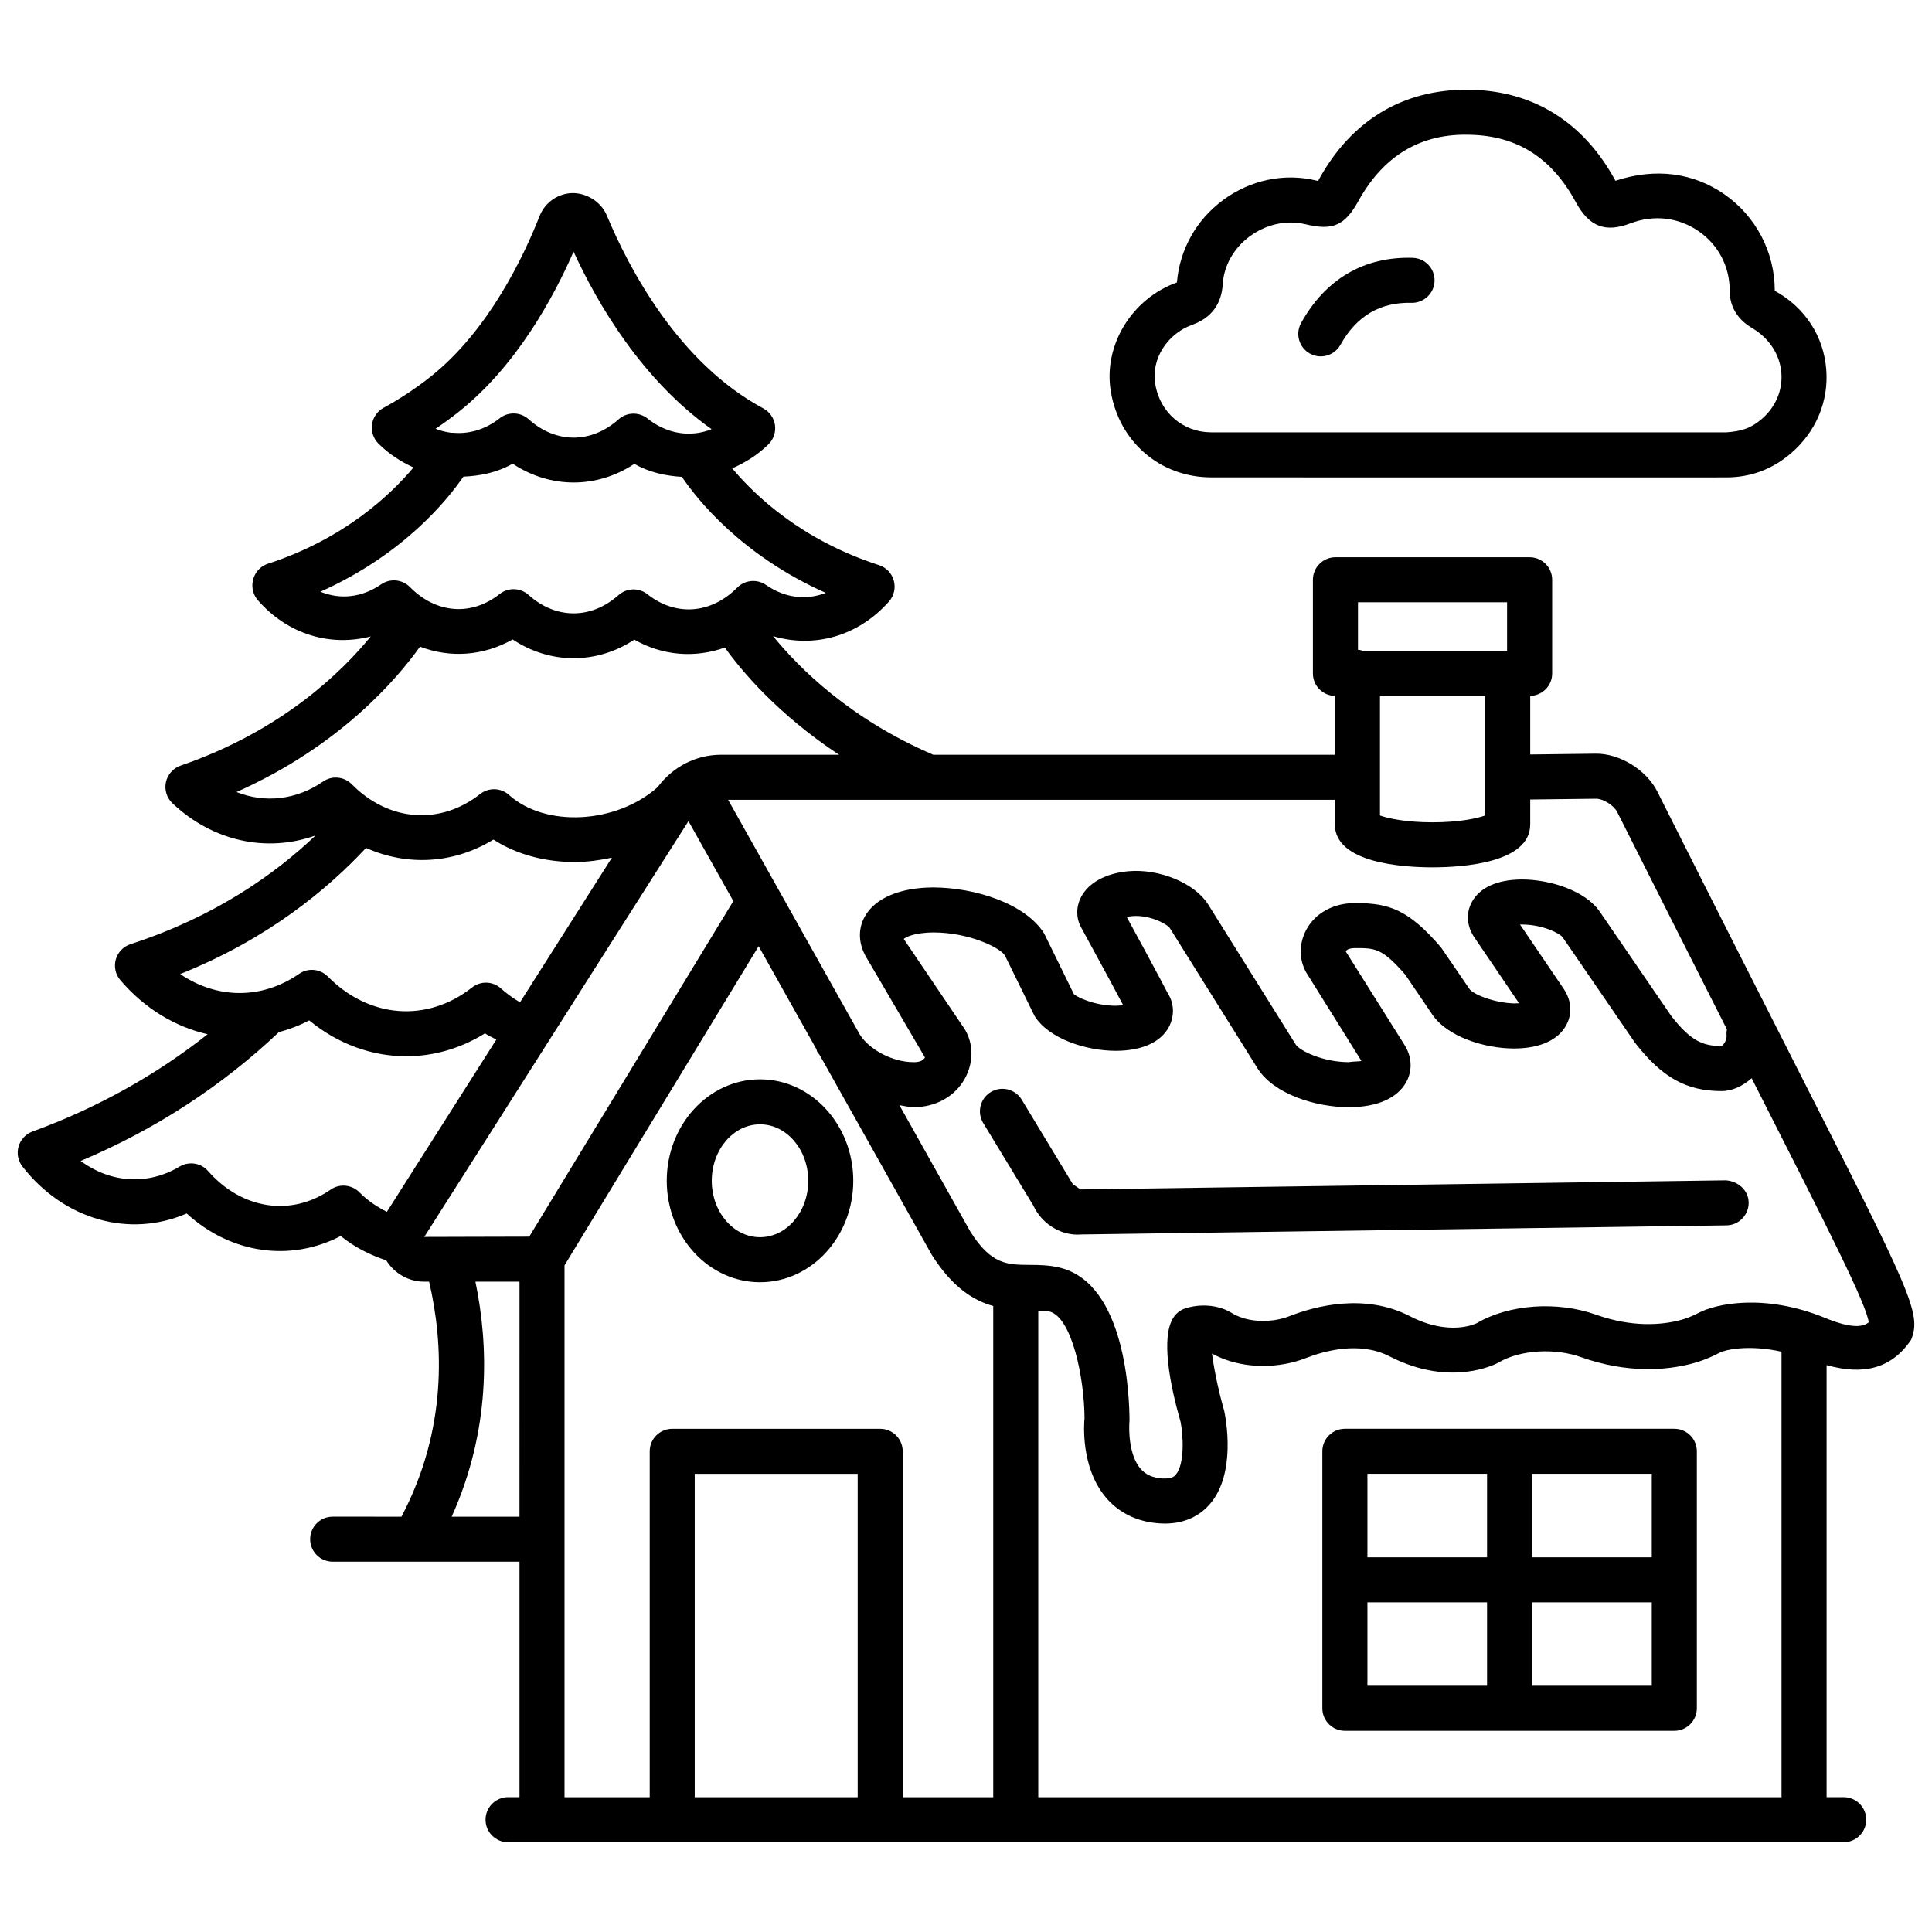
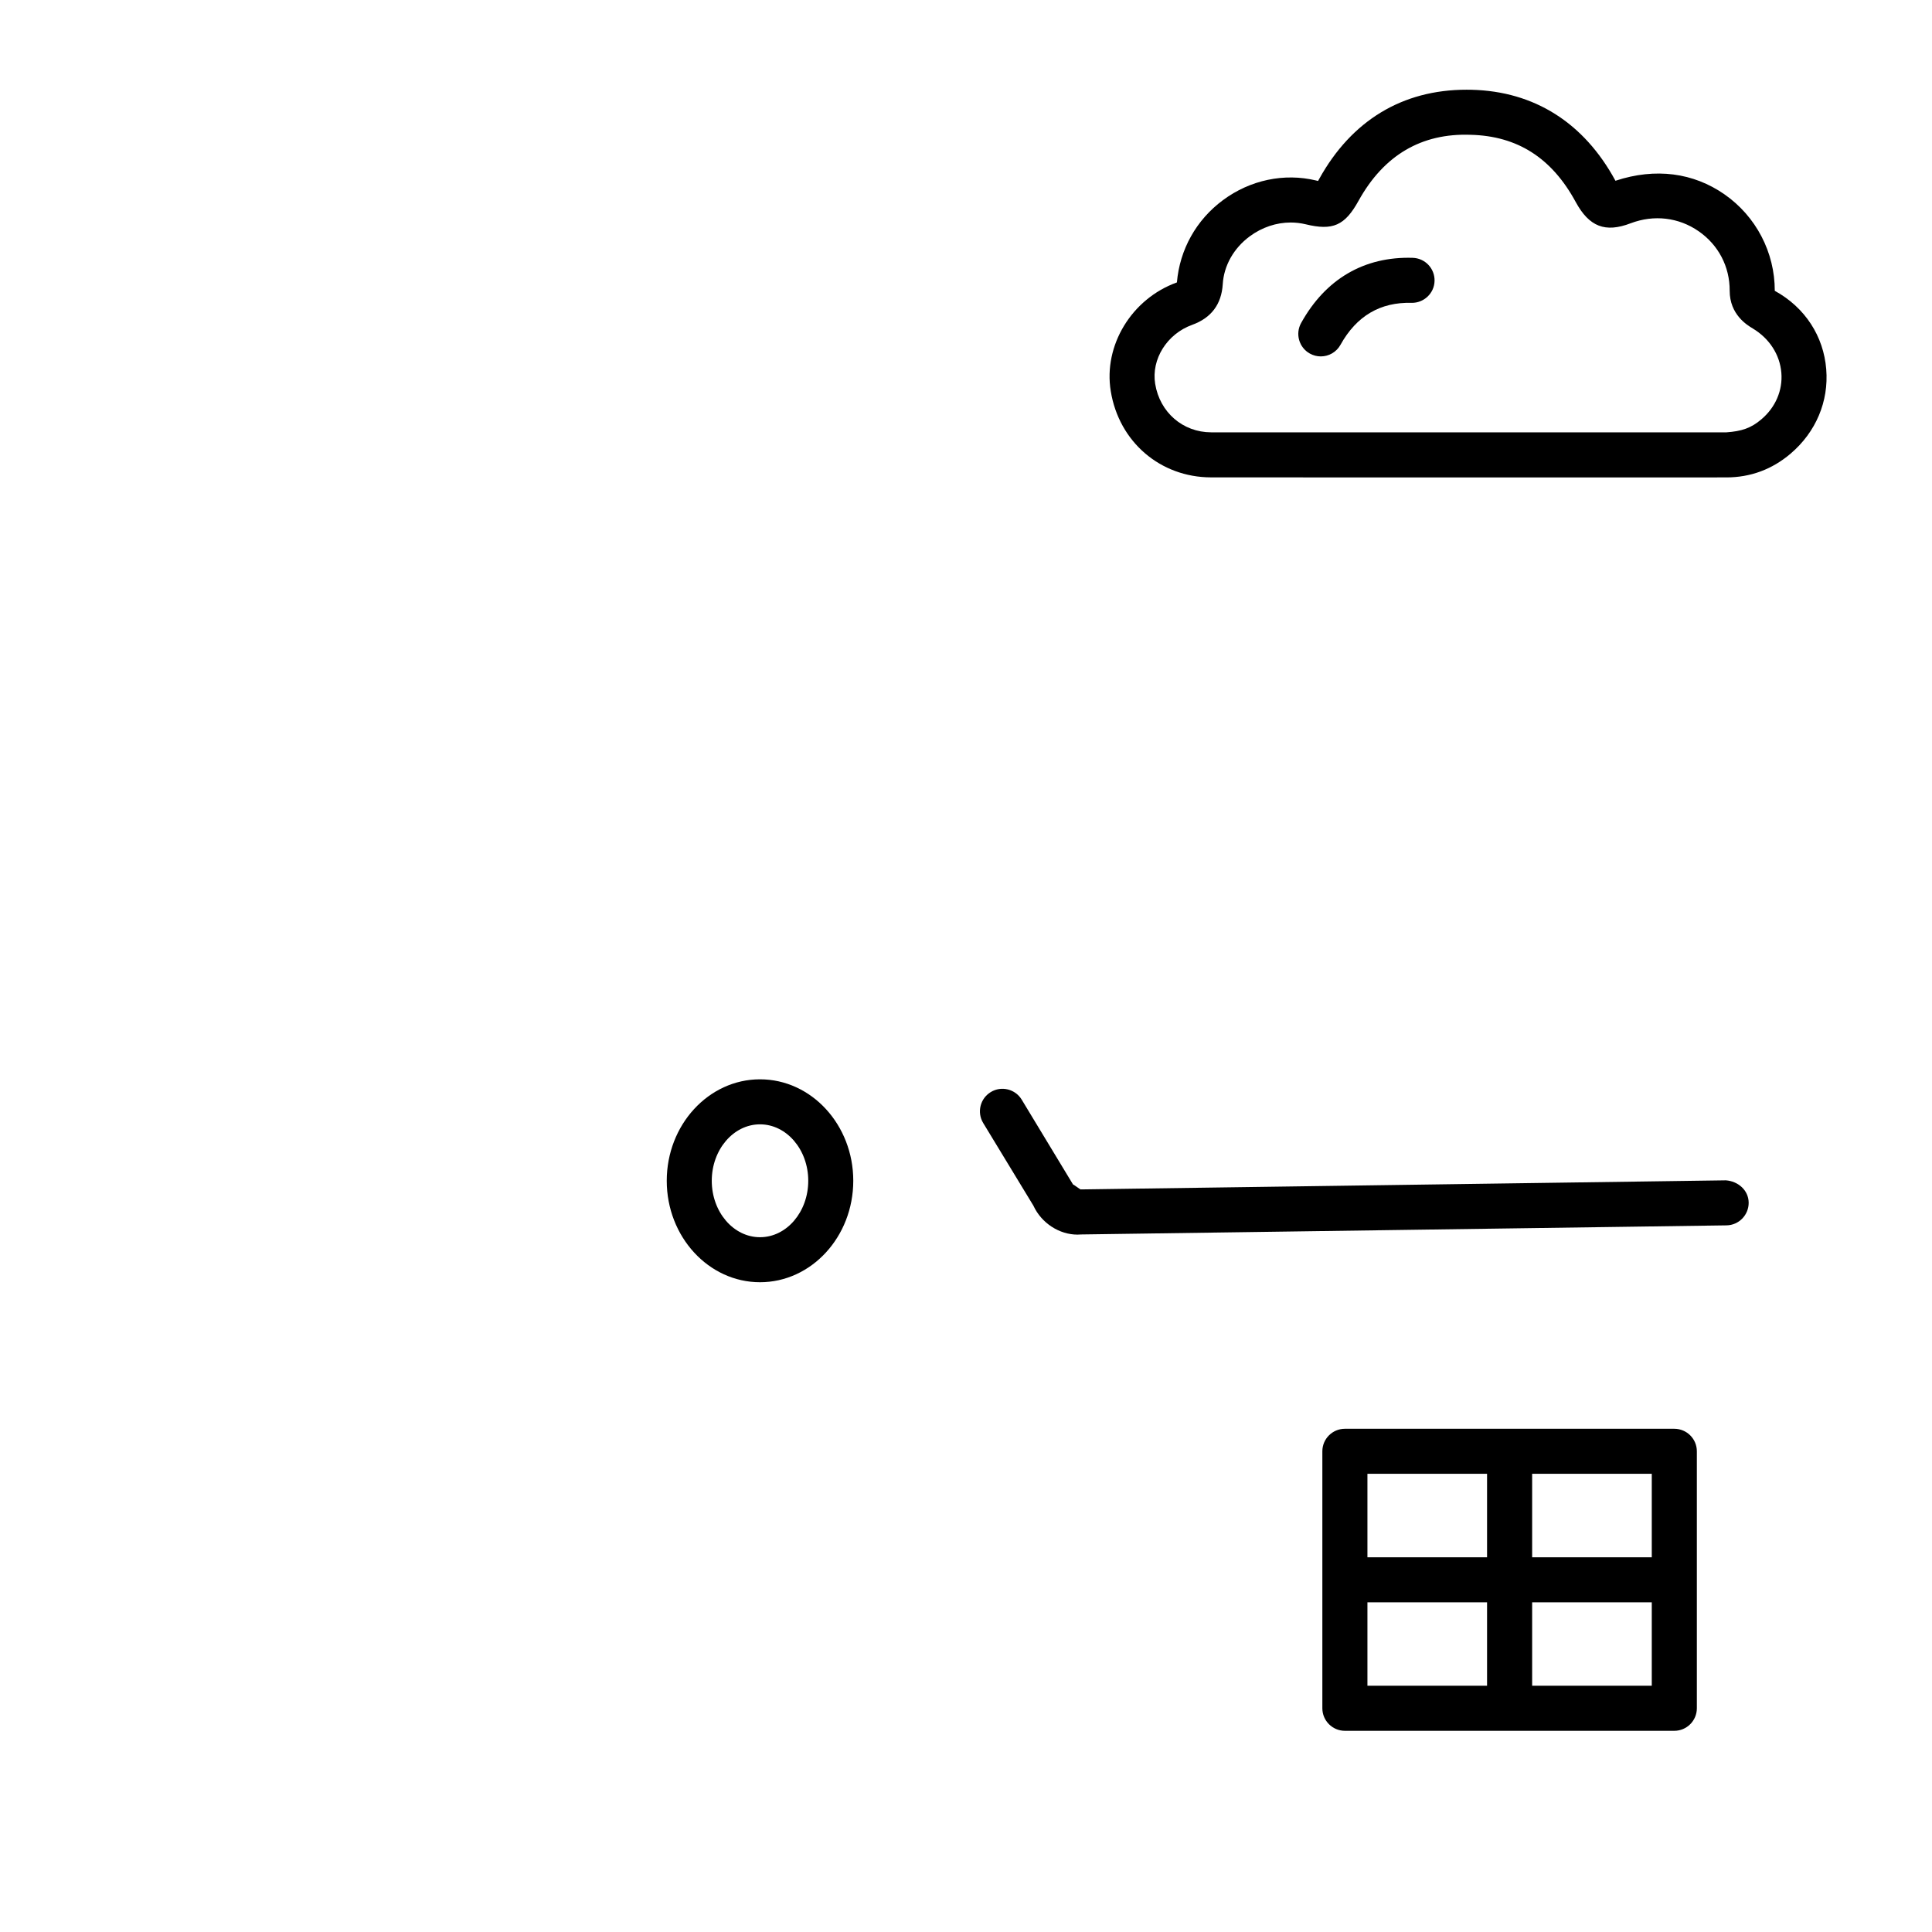
<svg xmlns="http://www.w3.org/2000/svg" width="800px" height="800px" version="1.1" viewBox="144 144 512 512">
  <defs>
    <clipPath id="a">
-       <path d="m148.09 195h503.81v438h-503.81z" />
-     </clipPath>
+       </clipPath>
  </defs>
  <g clip-path="url(#a)">
    <path d="m619.59 425.75c-9.324-18.359-21.242-41.828-36.363-71.938-2.914-5.836-10.082-10.184-16.391-10.082l-17.309 0.211v-15.52c3.215-0.09 5.812-2.695 5.812-5.934v-24.848c0-3.293-2.68-5.965-5.973-5.965h-51.457c-3.293 0-5.973 2.672-5.973 5.965v24.848c0 3.242 2.606 5.856 5.828 5.938v15.59h-106.43c-22.109-9.461-35.676-23.078-42.449-31.422 10.75 3.176 22.43 0.16 30.703-9.191 1.332-1.508 1.812-3.59 1.281-5.527-0.531-1.945-2.004-3.488-3.918-4.109-20.508-6.625-32.844-18.414-38.91-25.648 3.434-1.516 6.727-3.512 9.633-6.394 1.34-1.332 1.969-3.227 1.699-5.098-0.277-1.863-1.422-3.496-3.09-4.394-22.539-12.086-35.66-37.219-41.473-51.129-1.527-3.648-5.309-5.914-8.988-5.938-3.926 0.043-7.402 2.457-8.844 6.133-4.188 10.637-13.504 30.297-28.766 42.441-4.019 3.191-8.246 5.996-12.559 8.332-1.652 0.895-2.789 2.519-3.066 4.387-0.27 1.855 0.355 3.742 1.684 5.078 2.812 2.816 5.988 4.824 9.305 6.348-6.051 7.211-18.297 18.898-38.602 25.52-3.023 0.992-4.719 4.254-3.883 7.328 0.234 0.875 0.672 1.676 1.266 2.359 8.051 9.188 19.344 12.301 29.906 9.57-7.668 9.375-23.543 25.004-50.398 34.234-1.973 0.676-3.453 2.34-3.898 4.387-0.438 2.039 0.219 4.16 1.734 5.594 10.754 10.172 25.086 13.137 37.934 8.527-10.723 10.195-26.605 21.527-49.043 28.809-1.895 0.613-3.359 2.133-3.906 4.059-0.539 1.922-0.082 3.984 1.219 5.5 6.5 7.578 14.598 12.371 23.121 14.309-13.715 10.832-29.238 19.516-46.418 25.785-1.793 0.656-3.16 2.129-3.688 3.961-0.531 1.836-0.145 3.809 1.027 5.32 11.094 14.215 28.426 18.961 43.527 12.441 11.613 10.621 27.383 12.945 40.816 5.973 3.672 2.957 7.789 5.047 12.062 6.438 2.16 3.473 5.914 5.652 10.031 5.652h1.336c3.848 16.488 4.848 39.215-7.336 62.285l-18.227-0.004c-3.293 0-5.965 2.672-5.965 5.965s2.672 5.965 5.965 5.965h21.809c0.027 0 0.055 0.023 0.082 0.023 0.031 0 0.055-0.023 0.082-0.023h27.539v62.406h-3.031c-3.293 0-5.965 2.68-5.965 5.973s2.672 5.973 5.965 5.973h353.96c3.293 0 5.973-2.68 5.973-5.973s-2.68-5.973-5.973-5.973h-4.531v-114.5c9.742 2.75 17.223 0.973 22.422-6.746 2.727-7.035 0.191-12.039-30.902-73.273zm-115.71-122.14h39.512v12.914h-37.996c-0.488-0.145-0.98-0.293-1.516-0.305zm33.699 24.848v31.652c-2.184 0.793-6.934 1.812-13.941 1.812-6.992 0-11.742-1.02-13.93-1.812v-31.652zm-39.82 27.492v6.527c0 10.27 18.094 11.379 25.875 11.379s25.891-1.105 25.891-11.379v-6.602l17.453-0.211h0.031c1.852 0 4.691 1.785 5.551 3.504 11.453 22.797 21.051 41.766 29.09 57.617-0.055 0.473-0.16 0.938-0.094 1.434 0.188 1.473-0.934 2.84-1.312 2.988-4.836 0-8.086-1.23-13.316-7.926l-18.953-27.652c-3.844-5.629-13.273-8.559-20.629-8.559h-0.102c-6.484 0.031-11.176 2.176-13.23 6.055-1.559 2.934-1.297 6.34 0.727 9.332l11.828 17.41c-0.379 0.031-0.816 0.051-1.281 0.051-5.406-0.145-10.957-2.469-11.859-3.816l-7.562-11.051c-8.609-10.016-13.766-11.719-22.582-11.719h-0.363c-5.609 0.023-10.387 2.672-12.75 7.082-2.07 3.84-1.922 8.406 0.305 11.801l14.32 22.953c-0.816 0.168-2.098 0.082-3.352 0.312-6.863 0-13.012-3.039-14.043-4.641l-23.309-37.281c-3.613-5.602-12.969-9.398-21.082-8.668-5.93 0.539-10.488 3.008-12.484 6.781-1.383 2.602-1.383 5.629-0.031 8.078 6.352 11.617 9.574 17.637 11.176 20.668-0.555 0.066-1.34 0.035-1.996 0.117-5.902 0-10.648-2.543-11.086-3.074l-7.867-16.055c-5.012-8.004-18.402-12.188-29.43-12.223-8.801 0.035-15.406 2.848-18.109 7.707-1.887 3.379-1.711 7.371 0.523 11.023l15.422 26.34c-0.562 0.816-1.363 1.254-3.043 1.23-5.488 0-11.602-3.246-14.184-7.242l-34.941-62.285zm-232.13-102.86c0.008-0.008 0.008-0.008 0.008-0.008 15.188-12.086 25.016-30.156 30.363-42.391 6.394 13.914 18.102 33.945 36.578 47.051-5.586 2.231-11.766 1.312-16.988-2.828-2.285-1.812-5.527-1.703-7.68 0.227-7.242 6.453-16.602 6.453-23.82-0.043-1.129-1.012-2.555-1.523-3.984-1.523-1.305 0-2.609 0.422-3.691 1.273-3.742 2.949-7.949 4.176-12.086 3.859-0.254-0.039-0.496-0.016-0.75-0.02-1.398-0.172-2.785-0.512-4.141-1.055 2.106-1.426 4.172-2.941 6.191-4.543zm-36.715 47.715c22.094-9.883 33.754-24.461 37.887-30.488 4.473-0.195 8.93-1.074 13.059-3.43 4.996 3.32 10.578 4.981 16.164 4.981 5.551 0 11.109-1.645 16.086-4.934 3.988 2.281 8.281 3.176 12.602 3.445 3.996 5.883 15.688 20.73 38.121 30.742-5.18 2.019-10.832 1.355-15.828-2.098-2.367-1.645-5.602-1.348-7.637 0.699-6.965 7-16.289 7.688-23.785 1.762-2.266-1.805-5.523-1.703-7.672 0.227-7.242 6.438-16.594 6.453-23.82-0.043-2.172-1.945-5.414-2.047-7.68-0.246-7.488 5.922-16.82 5.207-23.77-1.844-2.047-2.062-5.258-2.359-7.637-0.723-5.09 3.519-10.875 4.106-16.09 1.949zm-22.246 53.09c27.523-12.227 42.676-30.148 48.641-38.527 7.981 3.066 16.812 2.477 24.547-1.91 4.996 3.32 10.578 4.981 16.164 4.981 5.551 0 11.109-1.645 16.086-4.93 7.535 4.309 16.137 4.914 24 2.098 4.394 6.199 14.105 17.742 30.262 28.41h-31.258c-6.75 0-12.871 3.246-16.844 8.594-10.957 9.734-29.695 10.742-39.363 2.074-2.172-1.953-5.414-2.039-7.68-0.246-10.578 8.34-24.242 7.293-33.984-2.594-2.055-2.062-5.266-2.375-7.637-0.715-7.106 4.891-15.426 5.758-22.934 2.766zm-14.914 48.238c23.309-9.324 39.039-22.48 49.25-33.422 10.891 4.859 23.223 4.242 33.758-2.215 6.148 3.984 13.762 5.953 21.57 5.953 3.285 0 6.574-0.469 9.832-1.16l-24.359 38.34c-1.75-1.051-3.445-2.246-5.039-3.672-2.172-1.969-5.414-2.055-7.68-0.254-11.895 9.355-27.246 8.18-38.188-2.898-2.047-2.07-5.273-2.383-7.637-0.723-9.945 6.863-21.789 6.664-31.508 0.051zm54.773 63.016c-2.586-1.32-5.078-2.941-7.269-5.16-2.039-2.07-5.266-2.383-7.637-0.723-10.488 7.242-23.543 5.246-32.477-4.926-1.902-2.172-5.062-2.66-7.547-1.188-8.5 5.078-18.312 4.32-26.238-1.477 19.797-8.344 37.406-19.828 52.543-34.141 2.727-0.766 5.426-1.734 8.031-3.129 7.656 6.309 16.684 9.512 25.73 9.512 7.16 0 14.336-2.012 20.863-6.066 0.941 0.684 2.019 1.059 3 1.656zm35.145 80.785h-17.973c10.383-23.016 9.82-45.309 6.289-62.285h11.684l-0.004 62.285zm-18.379-74.156c-0.211-0.031-0.43 0.012-0.645 0.004l-6.215 0.016 70.016-110.19 11.891 21.195-54.086 88.922zm108 148.5h-43.184v-85.695h43.184zm35.93 0h-23.996v-91.664c0-3.293-2.672-5.965-5.965-5.965h-55.117c-3.293 0-5.965 2.672-5.965 5.965v91.664h-22.578v-140.95l51.445-84.57 15.332 27.328c0.066 0.18 0.059 0.375 0.145 0.551 0.18 0.371 0.531 0.66 0.738 1.023l29.684 52.906c5.484 8.664 11.117 12.117 16.273 13.543v130.17zm208.9 0h-196.97v-128.95c0.98 0.047 2.09 0.012 2.898 0.211 6.055 1.5 9.305 17.738 9.359 28.277-0.133 1.312-1.094 13.07 5.699 21.074 3.465 4.086 8.375 6.445 14.191 6.816 0.48 0.035 0.945 0.051 1.398 0.051 6.121 0 9.836-2.746 11.918-5.144 7.035-8.102 4.254-22.656 3.816-24.703-1.836-6.426-2.812-11.977-3.25-15.203 1.574 0.867 3.309 1.582 5.156 2.121 6.281 1.836 13.664 1.473 19.801-0.945 4.879-1.895 14.203-4.488 22.059-0.453 16.406 8.438 28.41 1.969 29.023 1.609 5.594-3.301 14.758-3.875 21.75-1.383 12.383 4.398 22.598 3.438 28.949 1.836 2.695-0.676 5.332-1.699 7.809-3.016 1.371-0.742 7.59-2.234 16.391-0.258zm11.598-127c-16.145-6.609-29.023-3.766-33.598-1.34-1.633 0.875-3.352 1.543-5.113 1.98-4.734 1.188-12.43 1.902-22.043-1.508-10.344-3.68-23.137-2.738-31.586 2.234-0.277 0.141-7.227 3.578-17.703-1.82-12.004-6.207-25.133-2.695-31.891-0.051-3.688 1.465-8.332 1.703-12.094 0.605-1.223-0.363-2.316-0.84-3.234-1.406-3.25-2.023-7.852-2.602-12.223-1.281-1.266 0.387-2.375 1.188-3.133 2.281-3.641 5.18-1.004 18.195 1.75 27.793 0.742 3.539 1.121 11.293-1.254 14.031-0.305 0.348-0.816 1.121-3.527 1.012-2.609-0.176-4.457-0.996-5.844-2.609-3.004-3.519-3.133-10.008-2.898-12.793-0.016-5.996-0.918-36.125-18.414-40.453-2.856-0.707-5.637-0.727-8.086-0.742-5.879-0.035-10.125-0.059-15.641-8.754l-18.828-33.562c1.246 0.168 2.469 0.52 3.719 0.52h0.125c5.812-0.023 10.848-2.848 13.469-7.539 2.359-4.238 2.367-9.258-0.031-13.172l-16.137-23.863c0.32-0.355 2.609-1.703 7.84-1.727h0.141c9.141 0 17.418 3.914 18.816 6.078l7.867 16.055c3.805 6.066 13.68 9.223 21.52 9.223h0.133c6.789-0.031 11.727-2.242 13.914-6.25 1.602-2.965 1.414-6.41-0.234-8.93 0 0-1.906-3.781-10.914-20.289 0.422-0.086 0.918-0.168 1.5-0.219 4.531-0.387 9.164 2.062 9.934 3.176l23.312 37.277c4.297 6.703 15.355 10.184 24.125 10.184h0.145c7.43-0.031 12.793-2.426 15.109-6.731 1.691-3.148 1.441-6.812-0.613-9.953l-15.457-24.594c0.059-0.27 0.699-0.867 2.332-0.875 5.418-0.043 7.301-0.031 13.434 7.031l7.109 10.477c3.992 5.981 13.914 9.082 21.691 9.082h0.133c6.773-0.031 11.672-2.258 13.781-6.281 1.602-3.016 1.324-6.504-0.758-9.574l-11.539-16.988c0.176 0 0.32-0.016 0.523-0.008 5.477 0 10.023 2.359 10.766 3.371l19.172 27.953c7.184 9.223 13.621 12.812 22.945 12.812 2.883 0 5.633-1.363 7.977-3.406 0.227 0.449 0.496 0.98 0.723 1.426 19.961 39.309 29.605 58.301 30.305 63.246-1.258 1.098-4.016 1.957-11.516-1.129z" />
  </g>
  <path d="m345.41 430.03c-13.629 0-24.715 12.062-24.715 26.887 0 14.824 11.086 26.887 24.715 26.887s24.715-12.062 24.715-26.887c0.004-14.824-11.086-26.887-24.715-26.887zm0 41.844c-7.051 0-12.785-6.707-12.785-14.957 0-8.246 5.734-14.957 12.785-14.957s12.785 6.707 12.785 14.957c0 8.246-5.731 14.957-12.785 14.957z" />
  <path d="m601.36 456.8-170.98 2.41c-0.145 0-1.852-1.305-1.996-1.305h-0.016l-13.602-22.48c-1.703-2.82-5.383-3.731-8.195-2.019-2.82 1.703-3.723 5.375-2.019 8.195l13.301 21.898c2.176 4.707 6.93 7.688 11.691 7.688 0.336 0 0.672-0.016 1.004-0.043l170.98-2.41c3.293-0.043 5.93-2.754 5.887-6.055-0.055-3.293-2.82-5.644-6.055-5.879z" />
  <path d="m587.71 522.64h-87.301c-3.293 0-5.973 2.672-5.973 5.965v68.105c0 3.293 2.68 5.973 5.973 5.973h87.301c3.293 0 5.973-2.68 5.973-5.973v-68.105c0-3.293-2.68-5.965-5.973-5.965zm-49.625 68.098h-31.703v-22.109h31.703zm0-34.043h-31.703v-22.125h31.703zm43.652 34.043h-31.703v-22.109h31.703zm0-34.043h-31.703v-22.125h31.703z" />
  <path d="m464.95 270.51 47.512 0.016 88.977-0.008h0.043c6.41 0 12.137-2.121 17.047-6.301 6.703-5.699 10.141-13.855 9.441-22.379-0.699-8.676-5.551-16.332-13.637-20.77 0.016-10.191-4.969-19.754-13.359-25.586-8.172-5.676-18.195-7.102-28.863-3.578-0.016-0.016-0.016-0.035-0.031-0.059-8.32-15.328-21.477-23.641-38.07-24.055-0.453-0.016-0.902-0.016-1.371-0.016-16.973 0-30.449 8.145-39.031 23.629-0.117 0.195-0.219 0.379-0.305 0.555-0.16-0.043-0.336-0.082-0.508-0.125-8.465-2.039-17.469-0.152-24.695 5.203-7.094 5.25-11.465 13.113-12.207 21.809-11.992 4.312-19.523 16.703-17.527 28.82 2.18 13.43 13.125 22.828 26.586 22.844zm-5.012-40.426c5.043-1.82 7.766-5.434 8.102-10.762 0.293-4.918 2.898-9.543 7.152-12.691 3.25-2.402 7.051-3.664 10.855-3.664 1.324 0 2.637 0.152 3.949 0.465 7.211 1.754 10.402 0.355 14.043-6.242 6.715-12.098 16.684-17.93 29.676-17.469 12.414 0.305 21.535 6.133 27.871 17.824 3.57 6.551 7.824 8.203 14.57 5.617 6.176-2.332 12.719-1.551 18.008 2.121 5.246 3.641 8.246 9.383 8.219 15.766 0 6.324 4.617 9.098 6.133 10.008 4.414 2.66 7.168 6.941 7.562 11.742 0.379 4.656-1.543 9.141-5.289 12.32-2.738 2.34-5.231 3.168-9.34 3.461l-136.47-0.008c-7.519-0.016-13.609-5.289-14.844-12.836-1.078-6.531 3.133-13.254 9.805-15.652z" />
  <path d="m491.13 237.7c0.918 0.508 1.906 0.75 2.898 0.75 2.098 0 4.121-1.105 5.215-3.074 4.269-7.699 10.621-11.348 18.824-11.117 3.277 0.051 6.031-2.527 6.106-5.812 0.086-3.293-2.508-6.031-5.812-6.121-12.863-0.387-23.094 5.637-29.547 17.266-1.602 2.879-0.555 6.516 2.316 8.109z" />
</svg>